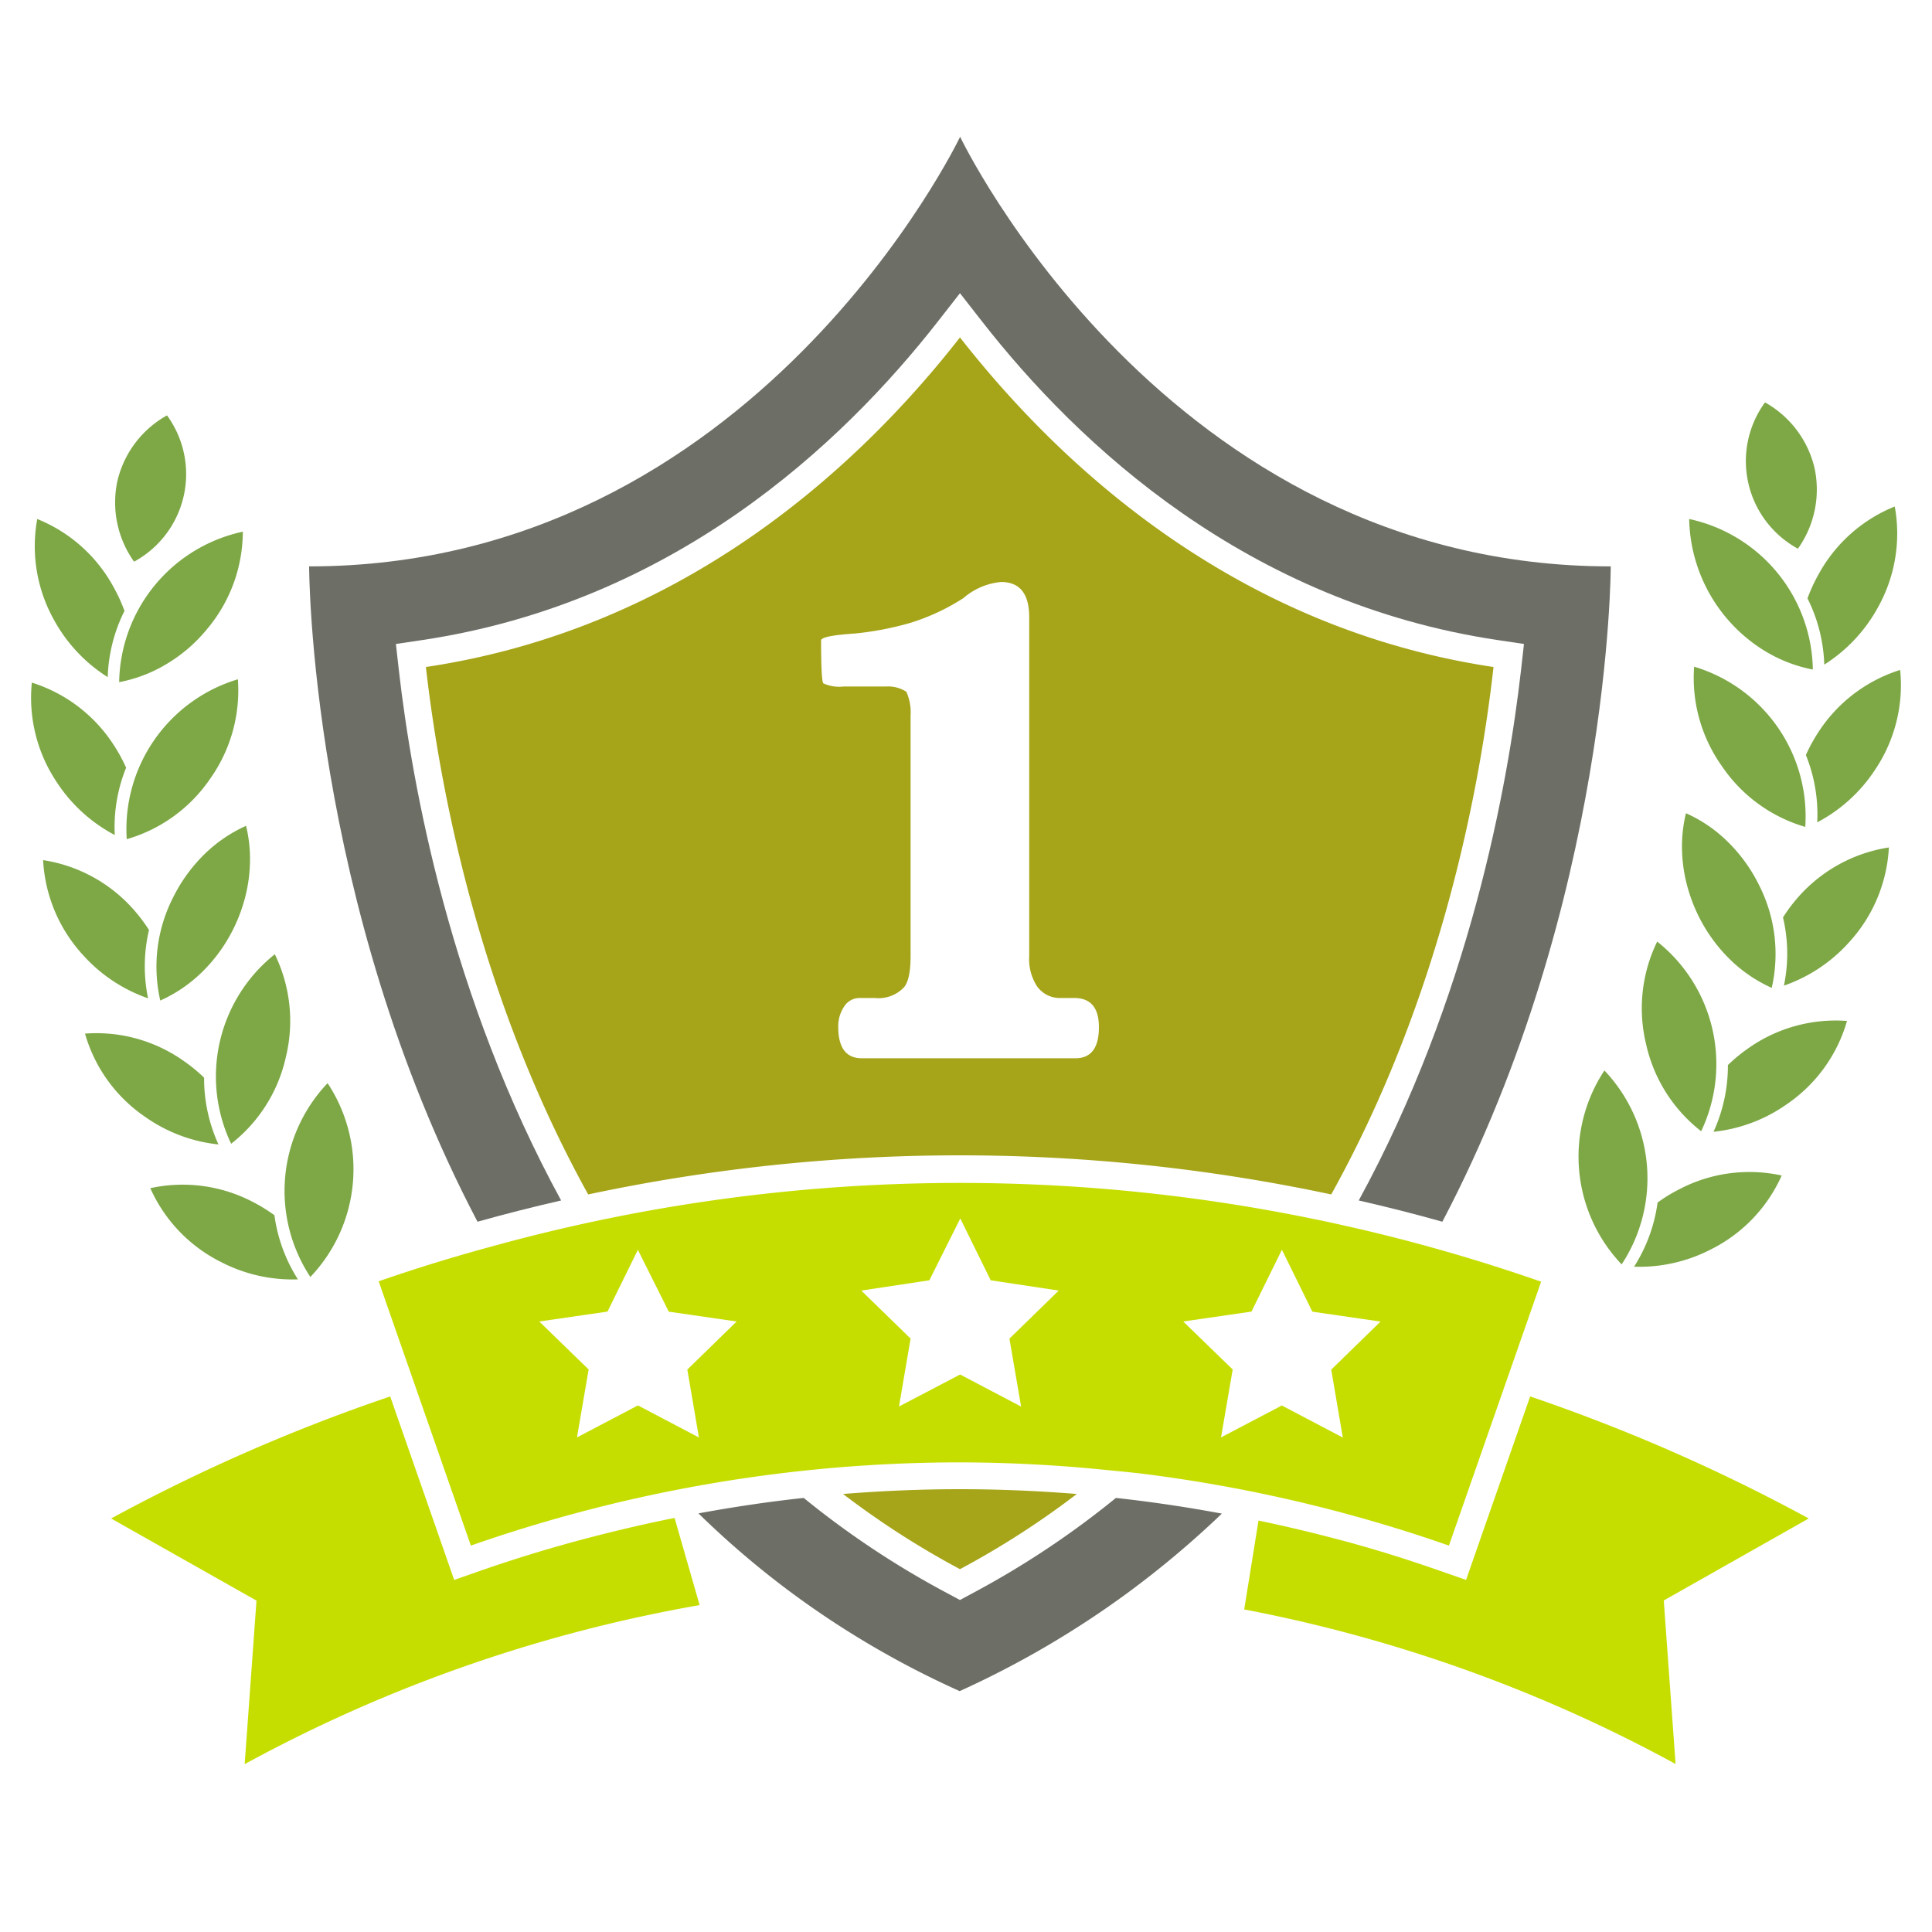
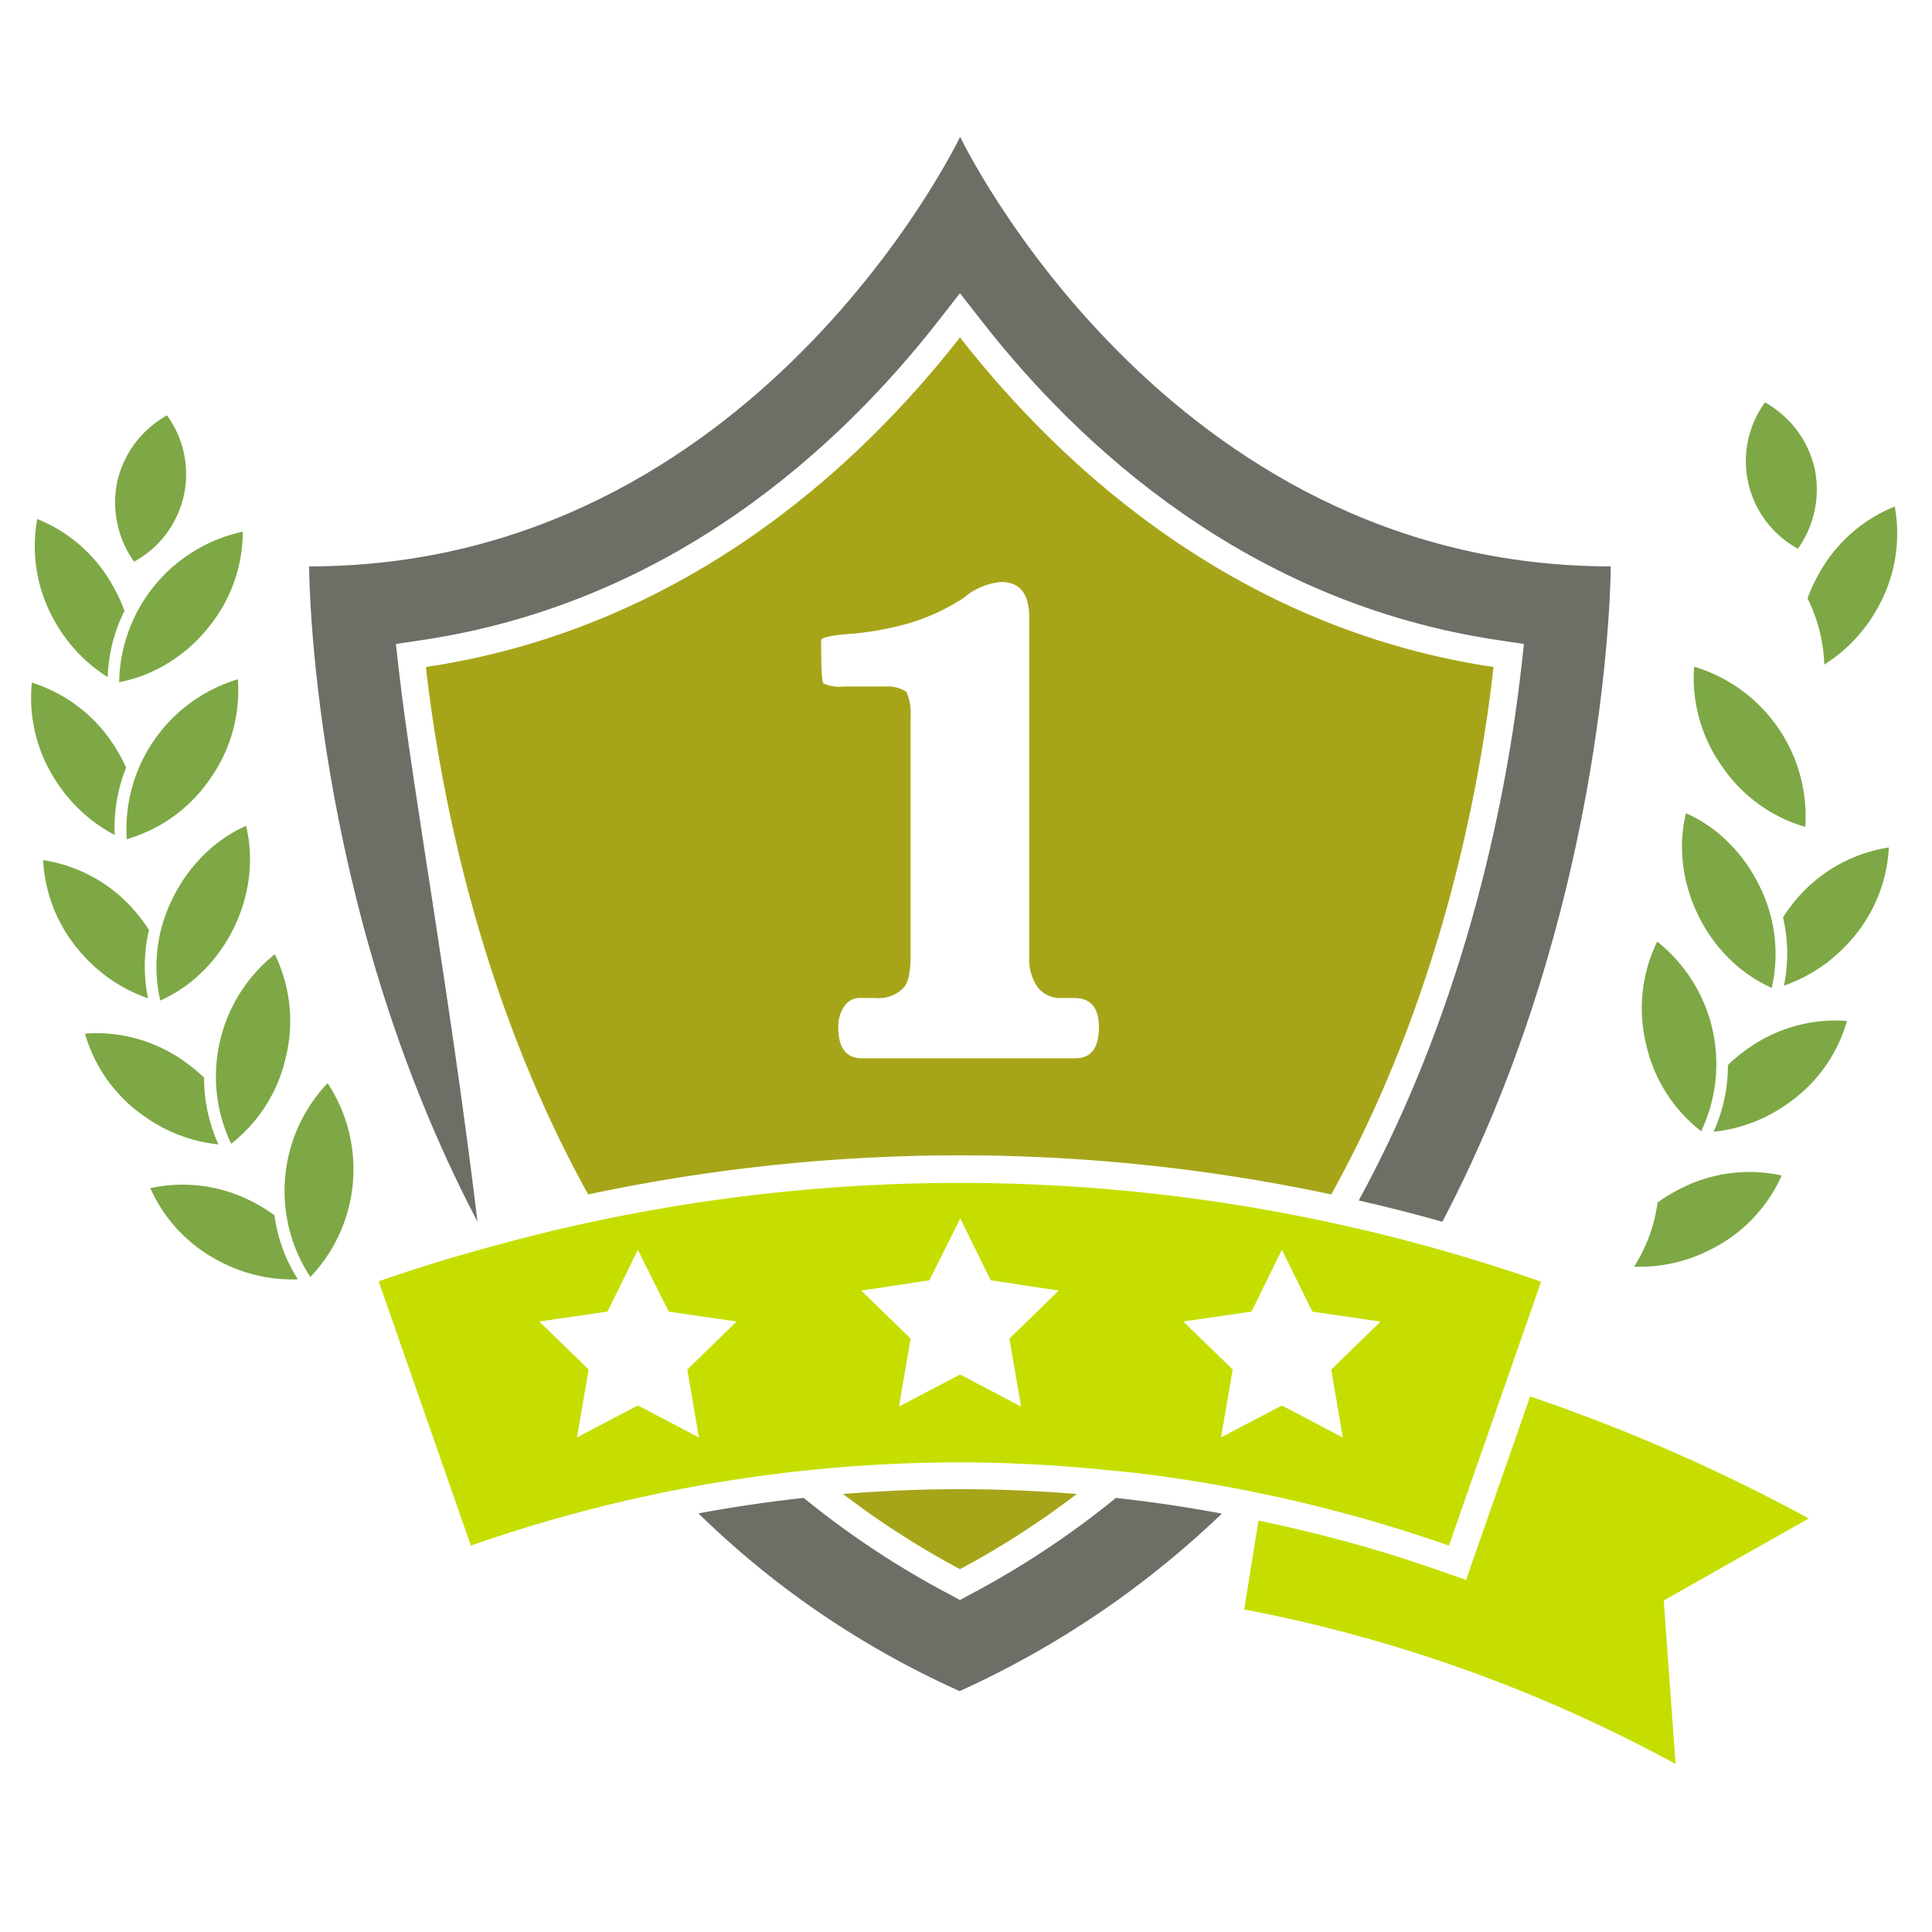
<svg xmlns="http://www.w3.org/2000/svg" id="Layer_1" data-name="Layer 1" viewBox="0 0 250 250">
  <defs>
    <style>.cls-1{fill:#c5de00;}.cls-2{fill:#6d6f67;}.cls-3{fill:#a6a519;}.cls-4{fill:#7da845;}</style>
  </defs>
-   <path class="cls-1" d="M62.09,203.28l-3.32,1.16-1.16-3.33L50.49,180.7a230.73,230.73,0,0,0-36.11,15.79l18.81,10.63-1.53,21.16A191.63,191.63,0,0,1,90.53,207.7l-3.24-11.28Q82,197.47,76.15,199C71.12,200.31,66.42,201.77,62.09,203.28Z" />
  <path class="cls-2" d="M144.4,193.83a114.73,114.73,0,0,1-18.53,12.32l-1.65.89-1.66-.89A114.19,114.19,0,0,1,104,193.83c-4.56.49-9.1,1.17-13.62,2a116.05,116.05,0,0,0,12.08,10.3,117.36,117.36,0,0,0,21.72,12.7,121.33,121.33,0,0,0,21.7-12.69,123.23,123.23,0,0,0,12.23-10.28Q151.31,194.59,144.4,193.83Z" />
  <path class="cls-1" d="M234.05,196.49A231,231,0,0,0,198,180.7l-7.13,20.41-1.16,3.33-3.33-1.16c-4.32-1.51-9-3-14-4.28-3.28-.86-6.46-1.6-9.53-2.24L161,208.26a191.81,191.81,0,0,1,55.82,20l-1.53-21.16Z" />
-   <path class="cls-2" d="M51.61,86.71l-.38-3.38,3.36-.5C87,78,108.82,57.68,121.44,41.5l2.78-3.56L127,41.5C139.61,57.68,161.46,78,193.84,82.83l3.36.5-.38,3.38c-1.71,15-6.69,42.42-21,68.63q5.44,1.24,10.82,2.75c21.79-41.48,21.79-84.8,21.79-84.8-57.7,0-84.19-55.59-84.19-55.59S97.72,73.29,40,73.29c0,0,0,43.32,21.79,84.8q5.39-1.51,10.82-2.75C58.3,129.13,53.32,101.69,51.61,86.71Z" />
+   <path class="cls-2" d="M51.61,86.71l-.38-3.38,3.36-.5C87,78,108.82,57.68,121.44,41.5l2.78-3.56L127,41.5C139.61,57.68,161.46,78,193.84,82.83l3.36.5-.38,3.38c-1.71,15-6.69,42.42-21,68.63q5.44,1.24,10.82,2.75c21.79-41.48,21.79-84.8,21.79-84.8-57.7,0-84.19-55.59-84.19-55.59S97.72,73.29,40,73.29c0,0,0,43.32,21.79,84.8C58.3,129.13,53.32,101.69,51.61,86.71Z" />
  <path class="cls-3" d="M109.09,193.32a111,111,0,0,0,15.13,9.73,110.85,110.85,0,0,0,15.12-9.73c-5-.4-10.06-.62-15.12-.62S114.12,192.92,109.09,193.32Z" />
  <path class="cls-1" d="M49,165.8,60.93,200a191.92,191.92,0,0,1,63.29-10.77,190,190,0,0,1,19.07,1h0c1.6.16,3.2.3,4.79.5h0A192.52,192.52,0,0,1,187.49,200l11.93-34.15q-7.2-2.51-14.51-4.53h0q-5.43-1.5-10.9-2.72h0c-1.19-.27-2.37-.53-3.56-.77h0a227.15,227.15,0,0,0-106.92,3.49h0Q56.21,163.3,49,165.8Zm120.82,3.93,8.82,1.28-6.38,6.22,1.5,8.79-7.89-4.15L158,186l1.51-8.79L153.11,171l8.83-1.28,3.94-8Zm-49.56-4.06,4-8,3.94,8L137,167l-6.38,6.22,1.51,8.79-7.89-4.15L116.33,182l1.5-8.79L111.45,167Zm-37.72-3.94,4,8L95.32,171l-6.38,6.22,1.5,8.79-7.89-4.15L74.66,186l1.51-8.79L69.78,171l8.83-1.28Z" />
  <path class="cls-4" d="M28.27,148.09a20.57,20.57,0,0,1-1.86-8.64,20.66,20.66,0,0,0-2.58-2.12A19.52,19.52,0,0,0,11,133.75a19.52,19.52,0,0,0,7.81,10.79A20,20,0,0,0,28.27,148.09Z" />
  <path class="cls-4" d="M37,136.74a19.69,19.69,0,0,0-1.44-13.26A20.22,20.22,0,0,0,29.91,148,19.62,19.62,0,0,0,37,136.74Z" />
  <path class="cls-4" d="M35.51,157.25a21.27,21.27,0,0,0-2.85-1.75,19.58,19.58,0,0,0-13.21-1.75,19.58,19.58,0,0,0,9.24,9.6,20.09,20.09,0,0,0,9.86,2.2A20.57,20.57,0,0,1,35.51,157.25Z" />
  <path class="cls-4" d="M42.39,140.16a20.24,20.24,0,0,0-2.23,25.08,20.2,20.2,0,0,0,2.23-25.08Z" />
  <path class="cls-4" d="M19.28,120.34a21.18,21.18,0,0,0-2-2.65,19.56,19.56,0,0,0-11.7-6.39,19.66,19.66,0,0,0,5.16,12.28,20.19,20.19,0,0,0,8.42,5.6A20.46,20.46,0,0,1,19.28,120.34Z" />
  <path class="cls-4" d="M26.13,125.8a20.65,20.65,0,0,0,4.11-5.69,20.87,20.87,0,0,0,1.3-3.35,19.7,19.7,0,0,0,.78-6.71,18.59,18.59,0,0,0-.48-3.19,18.69,18.69,0,0,0-4.14,2.56,19.31,19.31,0,0,0-2.42,2.37,20.41,20.41,0,0,0-2.06,2.84c-.31.52-.6,1.05-.87,1.6a19.67,19.67,0,0,0-1.61,13.24A18.62,18.62,0,0,0,26.13,125.8Z" />
  <path class="cls-4" d="M14.85,108.05a20.52,20.52,0,0,1,1.47-8.71,21.48,21.48,0,0,0-1.6-2.93,19.57,19.57,0,0,0-10.6-8.08,19.62,19.62,0,0,0,3.25,12.92A20.15,20.15,0,0,0,14.85,108.05Z" />
  <path class="cls-4" d="M27.2,100.76A19.73,19.73,0,0,0,30.78,87.9,20.24,20.24,0,0,0,16.4,108.59,19.66,19.66,0,0,0,27.2,100.76Z" />
  <path class="cls-4" d="M13.94,87.62a20.47,20.47,0,0,1,2.17-8.57,21.15,21.15,0,0,0-1.37-3,19.54,19.54,0,0,0-9.92-8.89A19.53,19.53,0,0,0,7,80.24,20.19,20.19,0,0,0,13.94,87.62Z" />
  <path class="cls-4" d="M21.54,85.93a20.64,20.64,0,0,0,2.79-2,20.3,20.3,0,0,0,2.5-2.57A19.63,19.63,0,0,0,31.42,68.8a20.25,20.25,0,0,0-16,19.47A18.59,18.59,0,0,0,21.54,85.93Z" />
  <path class="cls-4" d="M15.19,62.25a13.21,13.21,0,0,0,2.16,10.43,12.9,12.9,0,0,0,4.26-18.93A13.17,13.17,0,0,0,15.19,62.25Z" />
  <path class="cls-4" d="M221.73,146.45a20.56,20.56,0,0,0,1.86-8.63,20.72,20.72,0,0,1,2.58-2.13A19.58,19.58,0,0,1,239,132.11a19.52,19.52,0,0,1-7.81,10.79A20,20,0,0,1,221.73,146.45Z" />
  <path class="cls-4" d="M213,135.1a19.69,19.69,0,0,1,1.44-13.26,20.23,20.23,0,0,1,5.69,24.54A19.67,19.67,0,0,1,213,135.1Z" />
  <path class="cls-4" d="M214.49,155.61a20.24,20.24,0,0,1,2.85-1.74,19.53,19.53,0,0,1,13.21-1.76,19.58,19.58,0,0,1-9.24,9.6,20.09,20.09,0,0,1-9.86,2.2A20.57,20.57,0,0,0,214.49,155.61Z" />
-   <path class="cls-4" d="M207.61,138.52a20.25,20.25,0,0,1,2.23,25.09,20.22,20.22,0,0,1-2.23-25.09Z" />
  <path class="cls-4" d="M230.72,118.71a21.27,21.27,0,0,1,2-2.66,19.61,19.61,0,0,1,11.7-6.39,19.64,19.64,0,0,1-5.16,12.28,20.19,20.19,0,0,1-8.42,5.6A20.41,20.41,0,0,0,230.72,118.71Z" />
  <path class="cls-4" d="M223.87,124.16a20.65,20.65,0,0,1-4.11-5.69,20.87,20.87,0,0,1-1.3-3.35,19.7,19.7,0,0,1-.78-6.71,18.48,18.48,0,0,1,.48-3.18,18.28,18.28,0,0,1,4.14,2.55,20,20,0,0,1,2.42,2.37,20.41,20.41,0,0,1,2.06,2.84c.31.52.6,1.05.87,1.6a19.67,19.67,0,0,1,1.61,13.24A18.62,18.62,0,0,1,223.87,124.16Z" />
-   <path class="cls-4" d="M235.15,106.41a20.52,20.52,0,0,0-1.47-8.71,21.48,21.48,0,0,1,1.6-2.93,19.57,19.57,0,0,1,10.6-8.08,19.62,19.62,0,0,1-3.25,12.92A20.15,20.15,0,0,1,235.15,106.41Z" />
  <path class="cls-4" d="M222.8,99.12a19.7,19.7,0,0,1-3.58-12.85A20.21,20.21,0,0,1,233.6,107,19.66,19.66,0,0,1,222.8,99.12Z" />
  <path class="cls-4" d="M236.06,86a20.55,20.55,0,0,0-2.17-8.57,21.15,21.15,0,0,1,1.37-3,19.58,19.58,0,0,1,9.92-8.89A19.53,19.53,0,0,1,243,78.6,20.19,20.19,0,0,1,236.06,86Z" />
-   <path class="cls-4" d="M228.46,84.29a20.48,20.48,0,0,1-9.88-17.13,20.25,20.25,0,0,1,16,19.48A18.84,18.84,0,0,1,228.46,84.29Z" />
  <path class="cls-4" d="M234.81,60.61A13.21,13.21,0,0,1,232.65,71a12.9,12.9,0,0,1-4.26-18.93A13.19,13.19,0,0,1,234.81,60.61Z" />
  <path class="cls-3" d="M124.22,43.66C111.46,60,88.85,81.27,55.11,86.31c1.77,15.54,6.81,42.65,21,68.25a230.91,230.91,0,0,1,96.15,0c14.22-25.59,19.26-52.7,21-68.25C159.58,81.27,137,60,124.22,43.66Zm14.93,93.28H111.53q-3.06,0-3.06-4.05a4.53,4.53,0,0,1,.76-2.64,2.35,2.35,0,0,1,2-1.11h2a4.5,4.5,0,0,0,3.75-1.39c.56-.66.85-2,.85-4.06V92.57a6.49,6.49,0,0,0-.55-3.06,4.35,4.35,0,0,0-2.51-.68h-5.59a4.91,4.91,0,0,1-2.65-.41c-.19-.29-.28-2.16-.28-5.58.09-.39,1.53-.67,4.33-.86a40,40,0,0,0,7.25-1.39,27.74,27.74,0,0,0,6.84-3.2,8.62,8.62,0,0,1,4.87-2.08q3.65,0,3.64,4.6v43.78a6.48,6.48,0,0,0,1,3.92,3.61,3.61,0,0,0,2.79,1.53H139q3.19,0,3.2,3.75Q142.21,136.94,139.15,136.94Z" />
</svg>